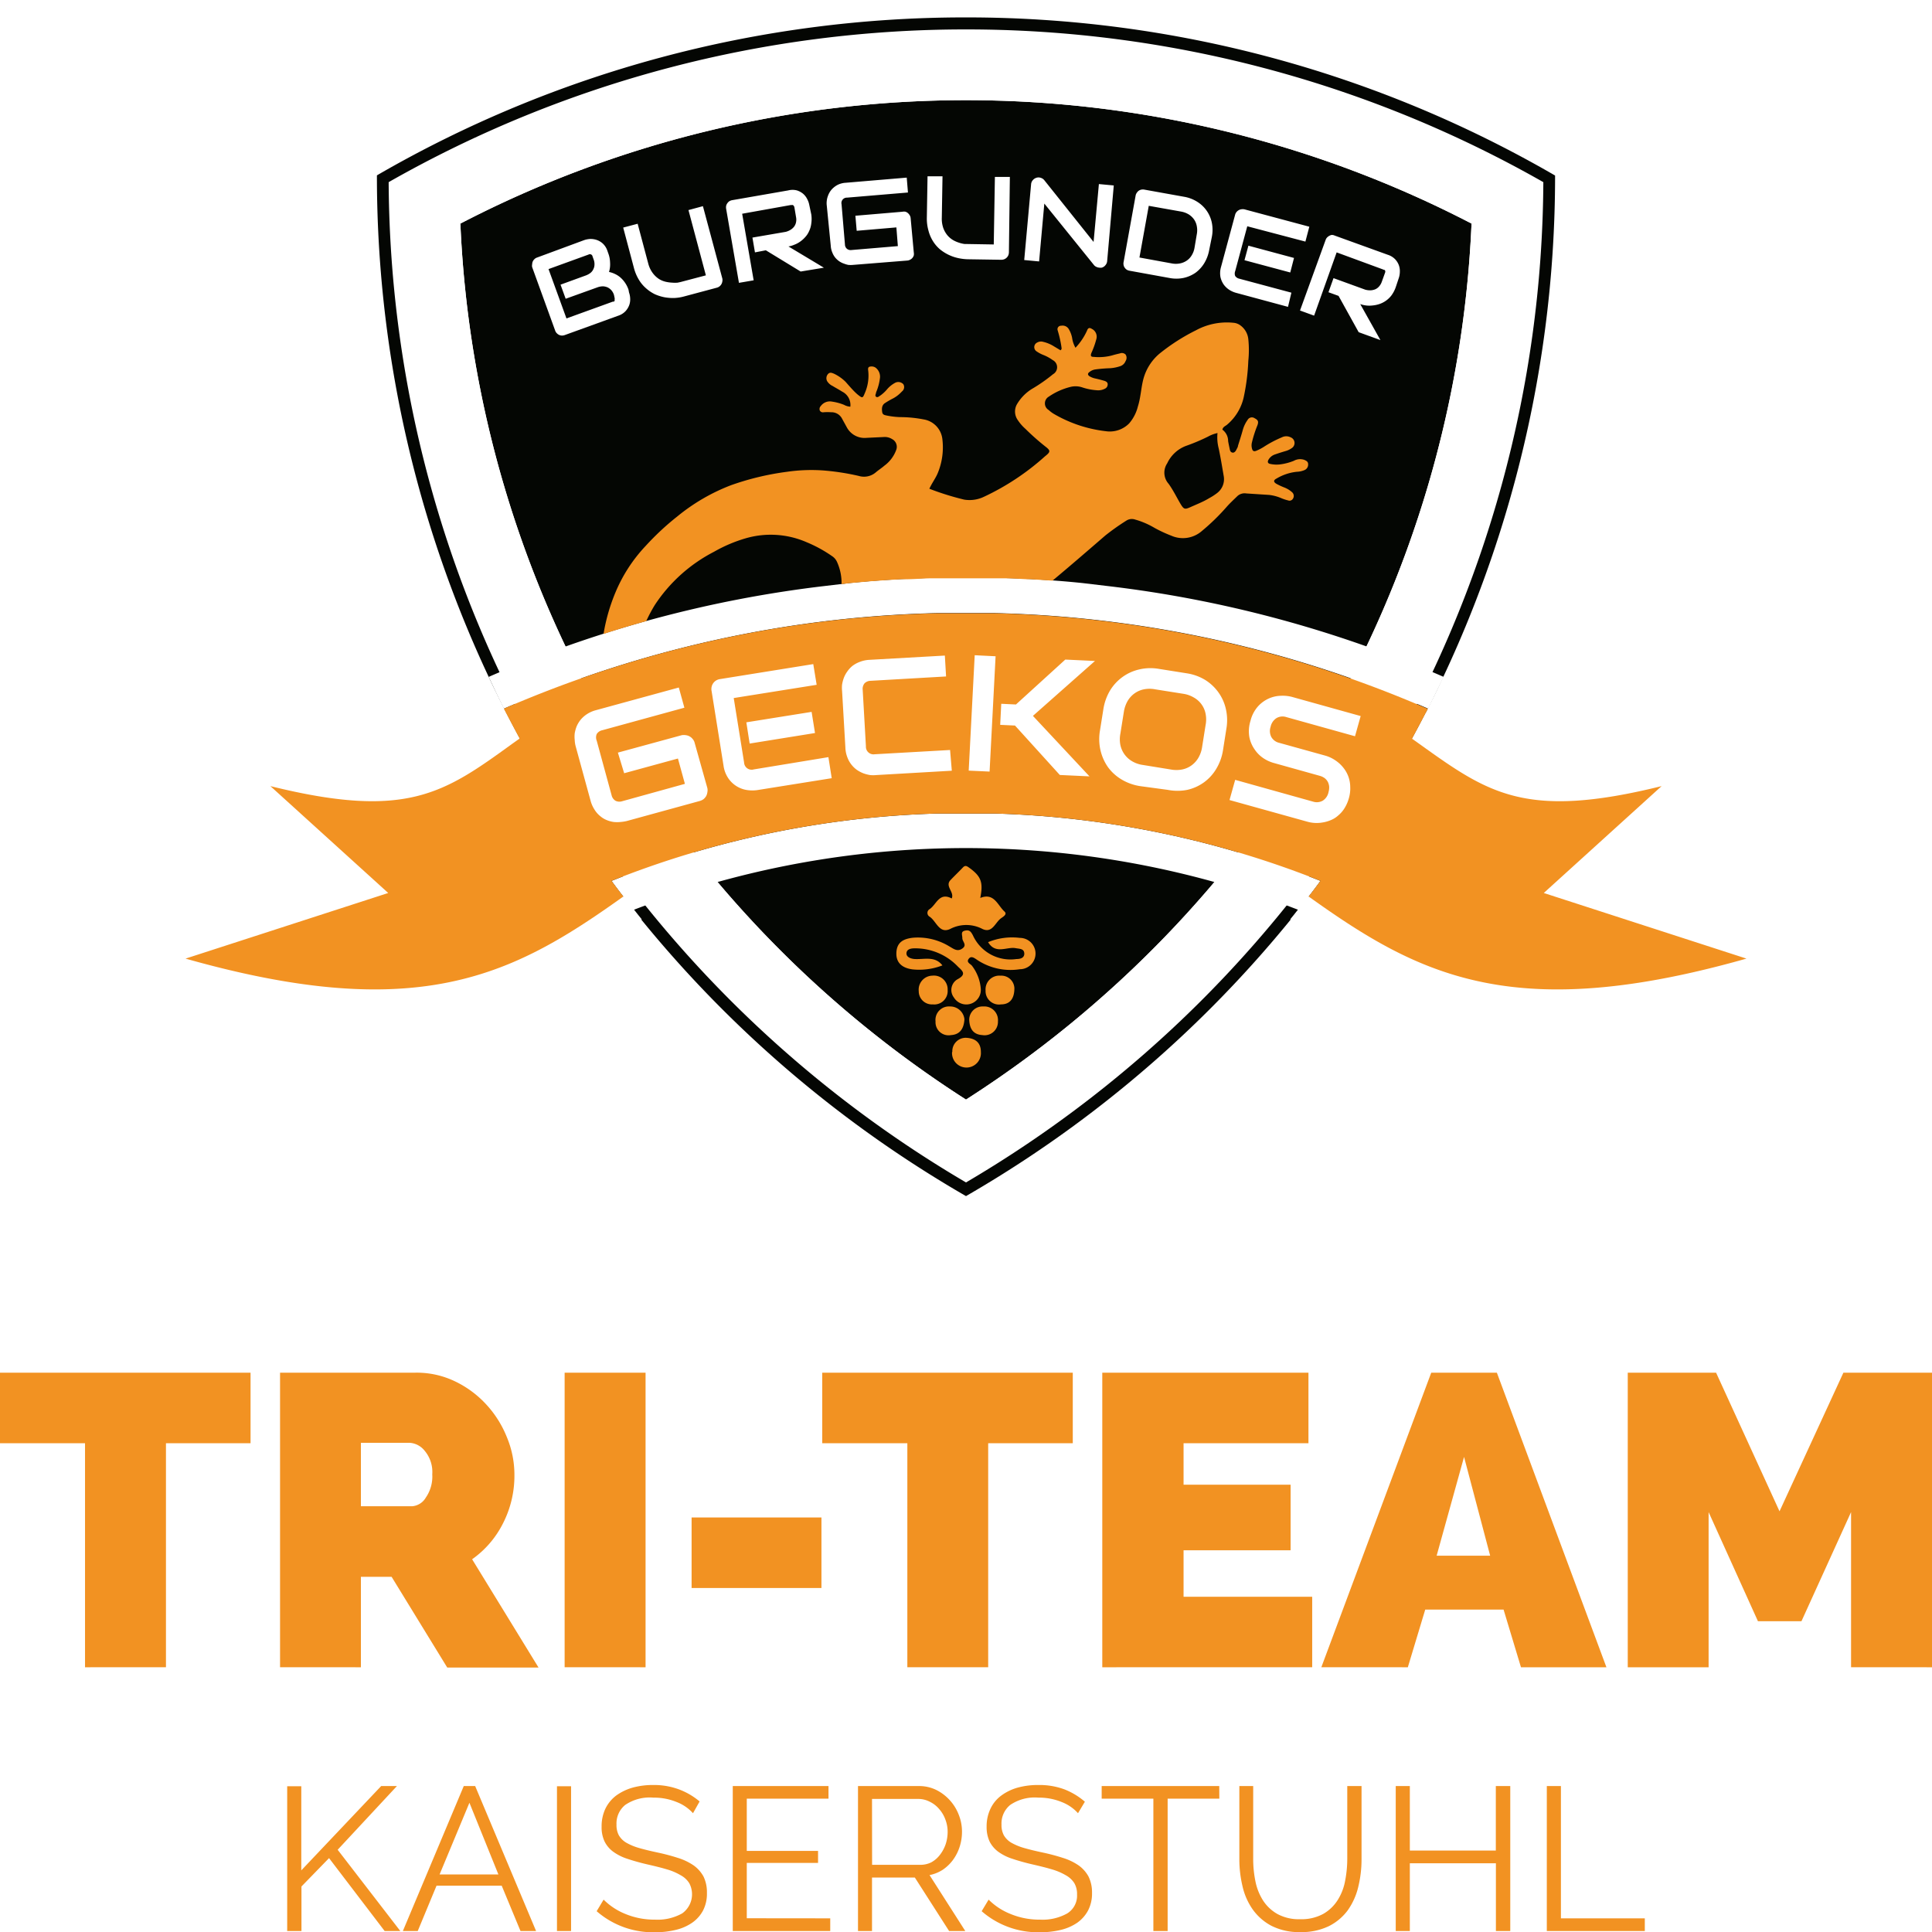
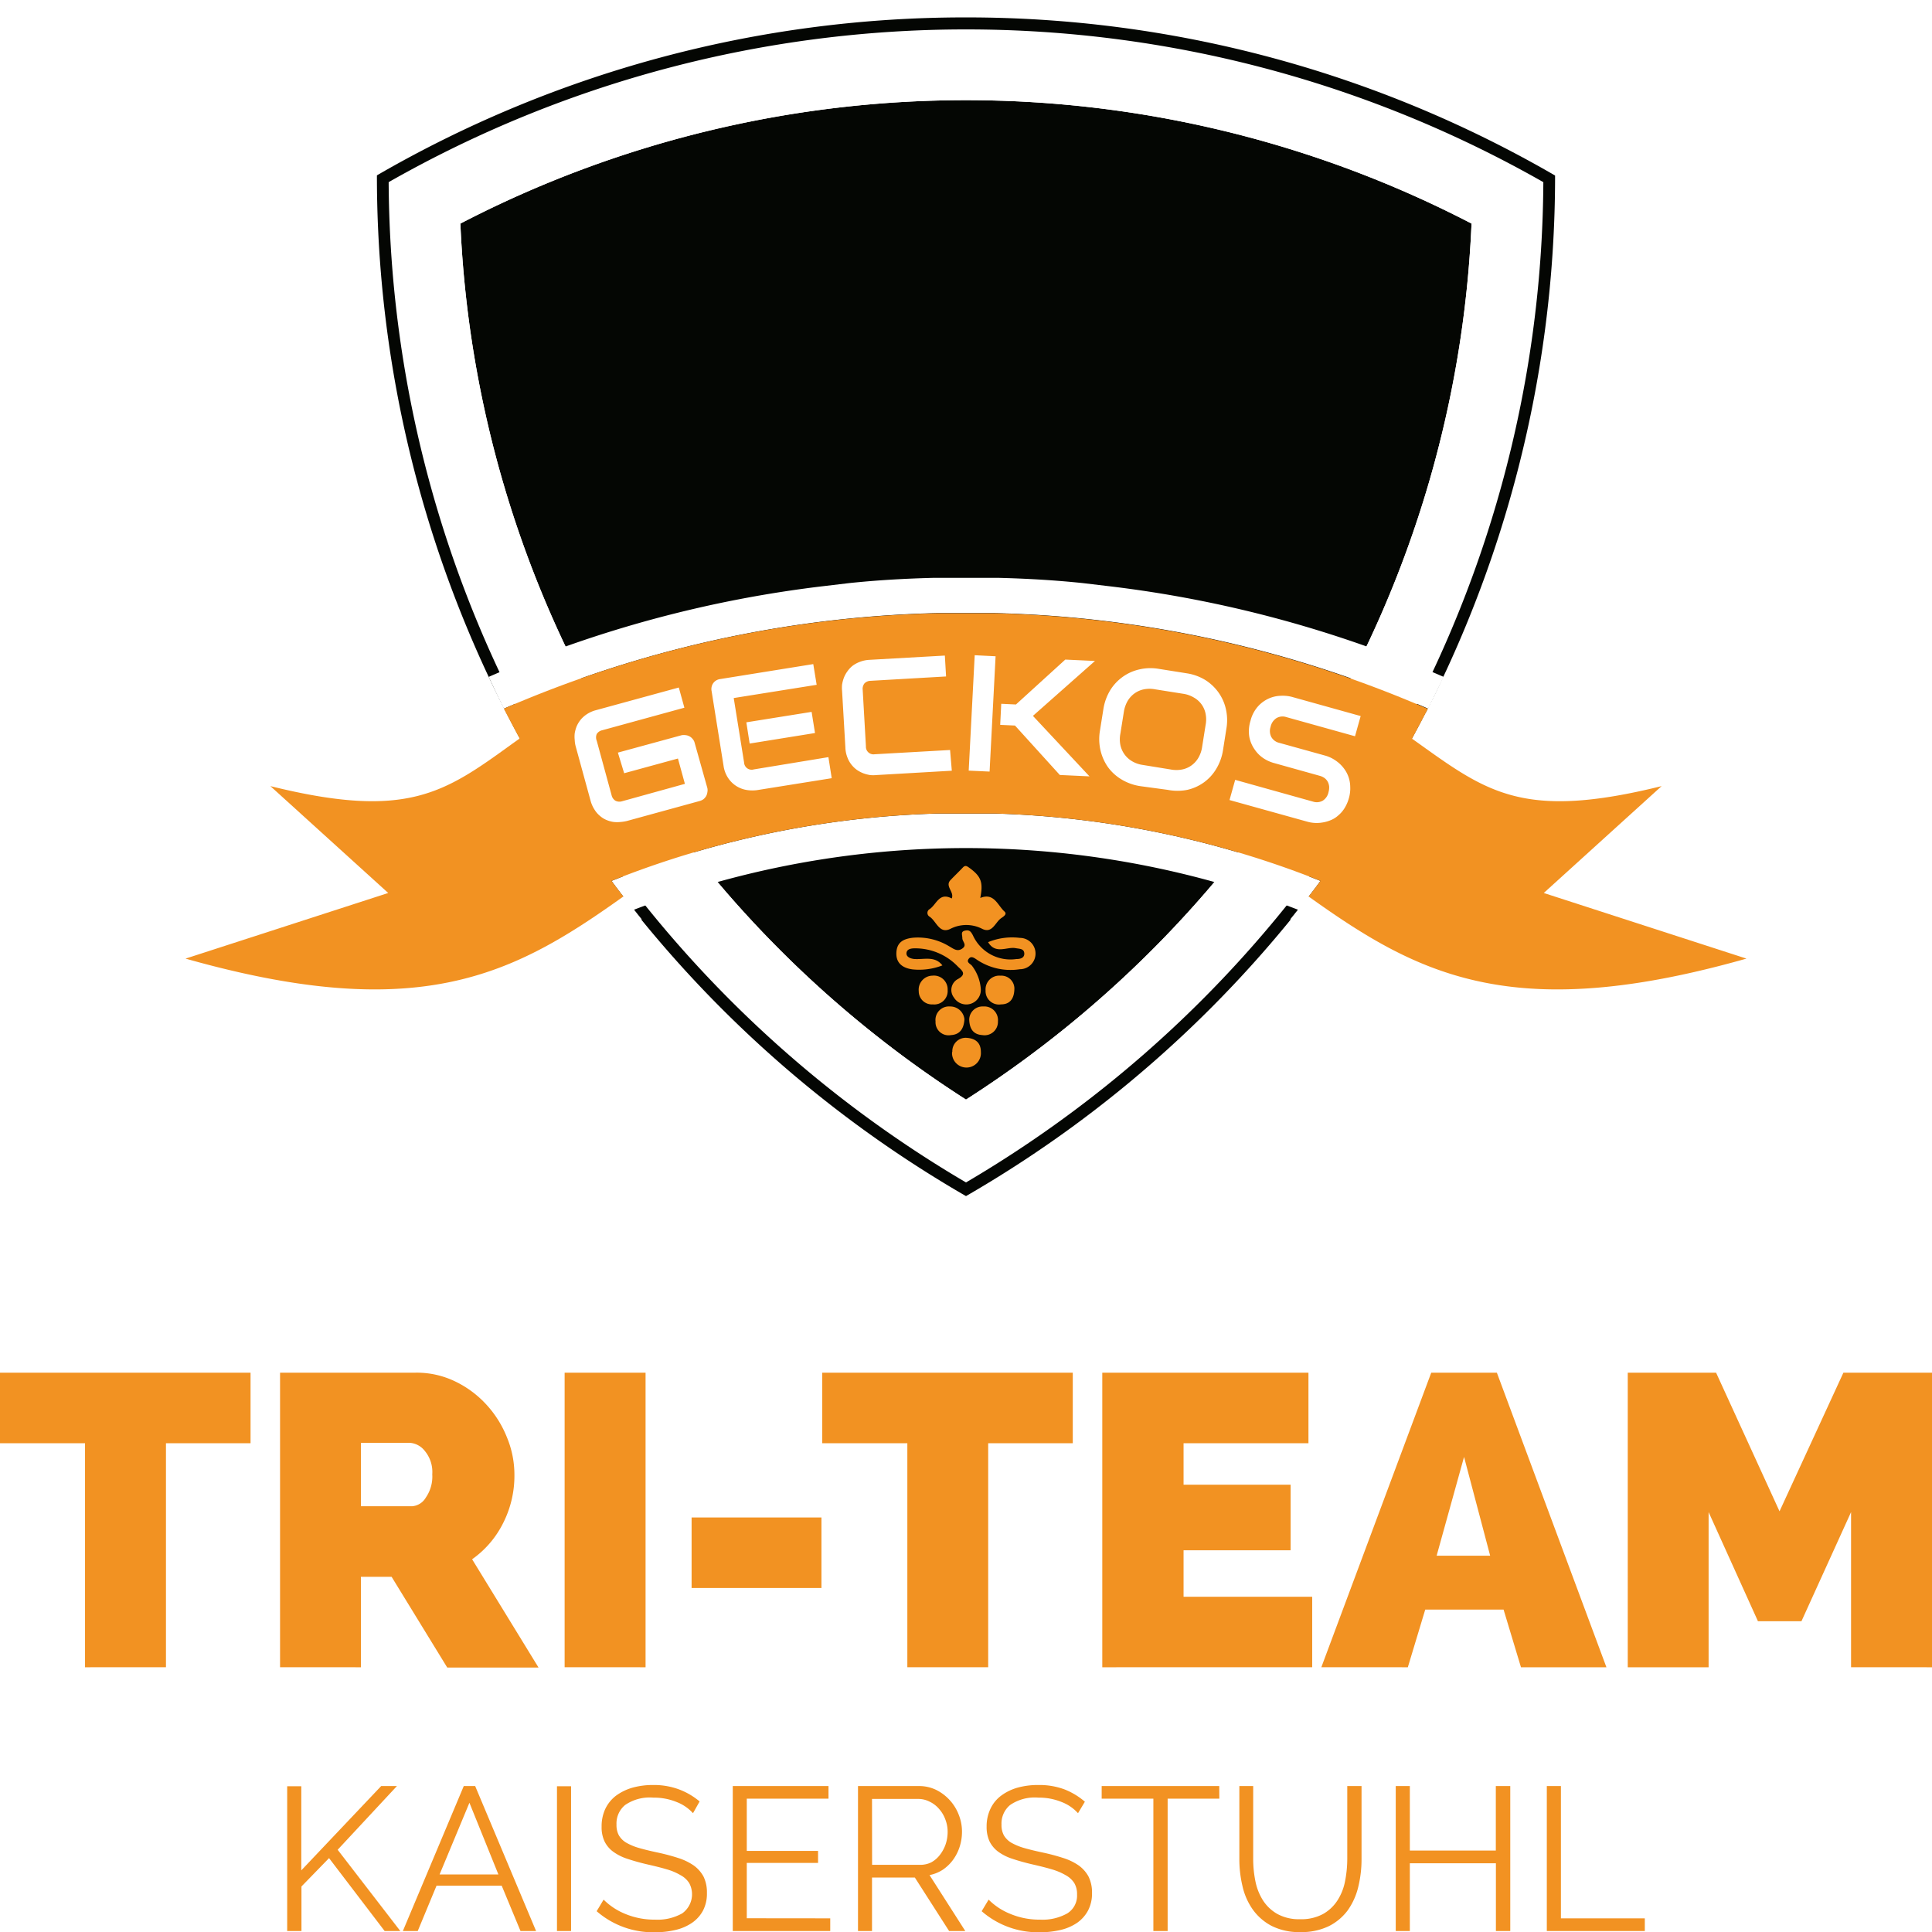
<svg xmlns="http://www.w3.org/2000/svg" viewBox="0 0 222 222.03">
  <defs>
    <style>.\38 987d1c2-c727-4ae8-9a08-9f3427d55c16{fill:#f29222;}.eaa46150-0c35-49a3-915d-b8ca8fe4bf03{fill:#040603;}.\39 90378d5-9133-4342-acb5-5dd3be34e4b0{fill:#fff;}</style>
  </defs>
  <title>tri-team-logo</title>
  <g id="9dbe4b56-9c90-47bc-8d0e-4991854bb3f5" data-name="Ebene 2">
    <g id="f84319fa-d26c-4985-9ee6-1396bd6fee2b" data-name="Ebene 1">
      <path id="891dc6f8-7b4d-4dda-954a-b6e08d4713c9" data-name="TRI-TEAM KAISERSTUHL" class="8987d1c2-c727-4ae8-9a08-9f3427d55c16" d="M28.79,165.84H19.07v25.74H9.77V165.84H0v-8.11H28.79Zm3.39,25.74V157.73H47.72a10.15,10.15,0,0,1,4.57,1,11.74,11.74,0,0,1,3.6,2.67,12.2,12.2,0,0,1,2.36,3.76,11.19,11.19,0,0,1,.86,4.27A12,12,0,0,1,57.82,175a11.18,11.18,0,0,1-3.57,4.17l7.63,12.44H51.39L45,181.19H41.47v10.39Zm9.29-18.5h5.87a2,2,0,0,0,1.59-1,4.24,4.24,0,0,0,.74-2.67,3.78,3.78,0,0,0-.86-2.69,2.39,2.39,0,0,0-1.71-.93H41.47Zm23.41,18.5V157.73h9.3v33.85Zm14.59-9.11v-8.1H94.39v8.1Zm43.8-16.63h-9.72v25.74h-9.29V165.84H94.48v-8.11h28.79Zm27.51,17.64v8.1H126.66V157.73h23.69v8.11H136v4.76h12.3v7.54H136v5.34Zm1.05,8.1,12.63-33.85H172l12.59,33.85h-9.82l-2-6.63h-9l-2,6.63Zm16.4-24.17-3.15,11.35h6.15Zm44.47,24.17V173.75L207,186.29h-5l-5.67-12.54v17.83h-9.29V157.73h10.15l7.29,15.93,7.34-15.93H222v33.85ZM33,221.89V205.25h1.62v9.67l9.18-9.69h1.81l-6.81,7.32L46,221.89h-1.8l-6.39-8.38-3.17,3.26v5.12Zm13.29,0,7-16.66H54.6l7,16.66H59.81l-2.16-5.21H50.16L48,221.89Zm7.65-14.74-3.43,8.24h6.76ZM64,221.89V205.25h1.62v16.64Zm15.63-13.54a4.88,4.88,0,0,0-1.89-1.29,6.87,6.87,0,0,0-2.67-.5,5,5,0,0,0-3.23.84,2.75,2.75,0,0,0-1,2.26,2.49,2.49,0,0,0,.27,1.23,2.41,2.41,0,0,0,.84.84,6.55,6.55,0,0,0,1.46.61c.58.17,1.28.34,2.07.51a23.56,23.56,0,0,1,2.4.63,6.75,6.75,0,0,1,1.81.86,3.81,3.81,0,0,1,1.15,1.29,4.13,4.13,0,0,1,.39,1.89,4.19,4.19,0,0,1-.44,2,4,4,0,0,1-1.25,1.41,5.59,5.59,0,0,1-1.9.83,10,10,0,0,1-2.39.27,9.85,9.85,0,0,1-6.69-2.42l.8-1.33a7.48,7.48,0,0,0,2.46,1.63,8.73,8.73,0,0,0,3.45.67,5.76,5.76,0,0,0,3.12-.72,2.7,2.7,0,0,0,.81-3.47,2.63,2.63,0,0,0-1-.92,6.7,6.7,0,0,0-1.58-.67c-.63-.19-1.37-.37-2.2-.56s-1.64-.42-2.3-.64a5.78,5.78,0,0,1-1.65-.82,3.24,3.24,0,0,1-1-1.18,3.79,3.79,0,0,1-.34-1.7,4.69,4.69,0,0,1,.43-2.06,4.15,4.15,0,0,1,1.22-1.5,6,6,0,0,1,1.88-.92,8.68,8.68,0,0,1,2.41-.31,8.2,8.2,0,0,1,2.94.5A8,8,0,0,1,80.39,207Zm15.77,12.08v1.46H84.2V205.23h11v1.45H85.81v6H94v1.38H85.81v6.36Zm3.19,1.46V205.23h7a4.48,4.48,0,0,1,2,.45,5.32,5.32,0,0,1,2.59,2.88,5.25,5.25,0,0,1,.36,1.9,5.67,5.67,0,0,1-.27,1.75,5.3,5.3,0,0,1-.76,1.5,4.83,4.83,0,0,1-1.17,1.13,4.29,4.29,0,0,1-1.53.62l4.11,6.43h-1.86l-3.94-6.15H100.2v6.15Zm1.62-7.61h5.47A2.8,2.8,0,0,0,107,214a3.13,3.13,0,0,0,1-.86,4.22,4.22,0,0,0,.66-1.22,4.51,4.51,0,0,0,.23-1.43,3.92,3.92,0,0,0-.27-1.44,3.76,3.76,0,0,0-.73-1.21,3.23,3.23,0,0,0-1.08-.82,2.83,2.83,0,0,0-1.3-.31H100.2Zm23.66-5.93a4.88,4.88,0,0,0-1.89-1.29,6.85,6.85,0,0,0-2.66-.5,5,5,0,0,0-3.24.84,2.75,2.75,0,0,0-1,2.26,2.49,2.49,0,0,0,.27,1.23,2.41,2.41,0,0,0,.84.84,6.75,6.75,0,0,0,1.46.61c.59.17,1.28.34,2.08.51a23.33,23.33,0,0,1,2.39.63,6.61,6.61,0,0,1,1.81.86,3.81,3.81,0,0,1,1.15,1.29,4.13,4.13,0,0,1,.4,1.89,4.19,4.19,0,0,1-.45,2,4.09,4.09,0,0,1-1.24,1.41,5.68,5.68,0,0,1-1.9.83,10.14,10.14,0,0,1-2.4.27,9.85,9.85,0,0,1-6.69-2.42l.8-1.33a7.43,7.43,0,0,0,2.47,1.63,8.69,8.69,0,0,0,3.44.67,5.78,5.78,0,0,0,3.13-.72,2.4,2.4,0,0,0,1.12-2.17,2.48,2.48,0,0,0-.31-1.3,2.71,2.71,0,0,0-1-.92,7,7,0,0,0-1.59-.67c-.63-.19-1.36-.37-2.19-.56s-1.65-.42-2.3-.64a5.72,5.72,0,0,1-1.66-.82,3.34,3.34,0,0,1-1-1.18,3.93,3.93,0,0,1-.34-1.7,4.69,4.69,0,0,1,.44-2.06,4,4,0,0,1,1.22-1.5,5.84,5.84,0,0,1,1.87-.92,8.68,8.68,0,0,1,2.41-.31,8.26,8.26,0,0,1,3,.5,8.07,8.07,0,0,1,2.35,1.42Zm16.24-1.67h-5.94v15.21h-1.64V206.68h-5.94v-1.45H140.1Zm9.3,13.85a5.21,5.21,0,0,0,2.62-.6,4.72,4.72,0,0,0,1.66-1.57,6.21,6.21,0,0,0,.87-2.22,13.27,13.27,0,0,0,.25-2.51v-8.4h1.64v8.4a13.3,13.3,0,0,1-.38,3.2,7.74,7.74,0,0,1-1.2,2.67,6.1,6.1,0,0,1-2.18,1.83,7.17,7.17,0,0,1-3.26.68,7,7,0,0,1-3.33-.72,6.19,6.19,0,0,1-2.16-1.89,7.5,7.5,0,0,1-1.17-2.67,13.34,13.34,0,0,1-.36-3.1v-8.4H144v8.4a12.78,12.78,0,0,0,.26,2.56,6.43,6.43,0,0,0,.88,2.2,4.75,4.75,0,0,0,1.66,1.55A5.16,5.16,0,0,0,149.4,220.53Zm24.13-15.3v16.66h-1.65V214.1H162v7.79h-1.62V205.23H162v7.41h9.88v-7.41Zm4.2,16.66V205.23h1.62v15.2H189v1.46Z" />
      <path id="04da82ea-07c4-4d44-ac62-b007eae358b7" data-name="innen" class="eaa46150-0c35-49a3-915d-b8ca8fe4bf03" d="M111,126.35A126.72,126.72,0,0,0,151.86,84a125.61,125.61,0,0,0,17.23-58.31,126.1,126.1,0,0,0-116.19,0A125.74,125.74,0,0,0,70.14,84,126.72,126.72,0,0,0,111,126.35Z" />
      <path id="a372ae6c-ed74-421c-b3ab-07ca82fb3be1" data-name="Rahmen 1" class="990378d5-9133-4342-acb5-5dd3be34e4b0" d="M179.71,18.39a137.55,137.55,0,0,0-137.42,0l-1,.61v1.17a137.91,137.91,0,0,0,68.7,119l1,.59,1-.59a137.92,137.92,0,0,0,68.7-119V19ZM111,126.35A126.72,126.72,0,0,1,70.14,84,125.74,125.74,0,0,1,52.9,25.69a126.1,126.1,0,0,1,116.19,0A125.61,125.61,0,0,1,151.86,84,126.72,126.72,0,0,1,111,126.35Z" />
      <path id="f6bc4fc4-ff8e-4067-82b1-cc5137474de5" data-name="Rahmen2" class="eaa46150-0c35-49a3-915d-b8ca8fe4bf03" d="M111,3.38a134,134,0,0,1,66.34,17.55,133.92,133.92,0,0,1-18.49,67.2A134.77,134.77,0,0,1,111,135.87,134.77,134.77,0,0,1,63.15,88.13a133.84,133.84,0,0,1-18.49-67.2A134,134,0,0,1,111,3.38M111,2A134.74,134.74,0,0,0,43.31,20.15v0A135.32,135.32,0,0,0,111,137.44,135.32,135.32,0,0,0,178.69,20.17v0A134.74,134.74,0,0,0,111,2Z" />
      <path id="765338b6-3227-4898-9f5b-40c6070362b7" data-name="Banner aussen" class="990378d5-9133-4342-acb5-5dd3be34e4b0" d="M212.32,110.36l-10.72,3c-8.7,2.47-16.11,3.67-22.65,3.67-13.61,0-22.15-5.29-30.4-11.2l-.29-.2c.3-.36.59-.73.88-1.1-1.68-.65-3.38-1.25-5.1-1.82a106.4,106.4,0,0,0-66.08,0c-1.72.57-3.42,1.17-5.1,1.82.29.37.58.74.88,1.1l-.29.2c-8.25,5.91-16.79,11.2-30.4,11.2-6.54,0-13.95-1.2-22.66-3.67l-10.71-3L38,101.19,18.85,83.82l13,3.22c14.13,3.5,17.32,1.22,25-4.29l1.25-.89c.52,1,1.05,2,1.59,3l-.87.62C51,91.16,46.7,94.2,31.07,90.33l13.54,12.28-23.29,7.54c8.73,2.47,15.77,3.54,21.73,3.54,12.34,0,20-4.56,28.43-10.57l.14-.1-.1-.14c-.43-.55-.84-1.1-1.25-1.66q4.28-1.71,8.73-3.06a109.9,109.9,0,0,1,28.62-4.68c1.12,0,2.25,0,3.38,0s2.26,0,3.38,0A109.9,109.9,0,0,1,143,98.16q4.45,1.35,8.73,3.06c-.41.56-.82,1.11-1.25,1.66l-.1.14.14.1c8.4,6,16.09,10.57,28.43,10.57,6,0,13-1.07,21.73-3.54l-23.29-7.54,13.54-12.28c-15.63,3.87-19.9.83-27.81-4.83l-.87-.62c.54-1,1.07-2,1.59-3l1.25.89c7.7,5.51,10.9,7.79,25,4.29l13-3.22L184,101.19ZM57,79.58c.3.62.6,1.24.91,1.85.69-.3,1.39-.6,2.1-.89a132.64,132.64,0,0,1,47.58-10.09c1.12,0,2.25,0,3.38,0s2.26,0,3.38,0A132.64,132.64,0,0,1,162,80.54c.71.29,1.41.59,2.1.89.31-.61.61-1.23.91-1.85s.59-1.2.88-1.8A136.47,136.47,0,0,0,127.1,67.32L124.41,67q-4.48-.47-9.64-.6h-.39v0h-6.76v0h-.39q-5.16.13-9.64.6l-2.69.32A136.47,136.47,0,0,0,56.15,77.78C56.44,78.38,56.73,79,57,79.58Z" />
      <path id="e08e6d3e-0ced-4f29-ba14-6d8d1d0d1272" data-name="Banner innen" class="8987d1c2-c727-4ae8-9a08-9f3427d55c16" d="M177.39,102.61l13.54-12.28c-15.63,3.87-19.9.83-27.81-4.83l-.87-.62c.54-1,1.07-2,1.59-3,.07-.14.15-.28.22-.43-.69-.3-1.39-.6-2.1-.89a132.64,132.64,0,0,0-47.58-10.09c-1.12,0-2.25,0-3.38,0s-2.26,0-3.38,0A132.64,132.64,0,0,0,60,80.54c-.71.29-1.41.59-2.1.89.07.15.15.29.22.43.52,1,1.05,2,1.59,3l-.87.62C51,91.16,46.7,94.2,31.07,90.33l13.54,12.28-23.29,7.54c8.73,2.47,15.77,3.54,21.73,3.54,12.34,0,20-4.56,28.43-10.57l.14-.1-.1-.14c-.43-.55-.84-1.1-1.25-1.66q4.28-1.71,8.73-3.06a109.9,109.9,0,0,1,28.62-4.68c1.12,0,2.25,0,3.38,0s2.26,0,3.38,0A109.9,109.9,0,0,1,143,98.16q4.45,1.35,8.73,3.06c-.41.56-.82,1.11-1.25,1.66l-.1.14.14.1c8.4,6,16.09,10.57,28.43,10.57,6,0,13-1.07,21.73-3.54Z" />
-       <path id="a884e74c-df5d-4672-82f9-2aadad9580b9" data-name="Echse" class="8987d1c2-c727-4ae8-9a08-9f3427d55c16" d="M74.26,71.37a16.34,16.34,0,0,1,1-1.88,18,18,0,0,1,6.79-6.09,16.76,16.76,0,0,1,3.65-1.55,10.32,10.32,0,0,1,7,.46,15.33,15.33,0,0,1,2.92,1.6,1.54,1.54,0,0,1,.55.64,5.84,5.84,0,0,1,.53,2.57l.89-.11,2.56-.23h.09c1.08-.09,2.19-.16,3.32-.22l.43,0c1,0,1.93-.09,2.92-.11l.64,0h.1v0h6.76v0h.1l.64,0c1,0,2,.06,2.92.11l.43,0,2.44.16C123,65,125,63.27,127,61.54a26.51,26.51,0,0,1,2.43-1.72,1.16,1.16,0,0,1,1-.12,9.29,9.29,0,0,1,2.22.95,15.37,15.37,0,0,0,1.93.9,3.31,3.31,0,0,0,3.53-.54,24.8,24.8,0,0,0,2.8-2.72c.4-.46.86-.88,1.3-1.31a1.23,1.23,0,0,1,1-.28l2.63.17a5.06,5.06,0,0,1,1.43.39,4.91,4.91,0,0,0,.74.24.45.45,0,0,0,.56-.2.57.57,0,0,0-.08-.72,2.9,2.9,0,0,0-.9-.56,7.5,7.5,0,0,1-.91-.42c-.36-.21-.37-.42,0-.61a5.69,5.69,0,0,1,2.34-.78,2.46,2.46,0,0,0,.89-.2.68.68,0,0,0,.4-.7c0-.28-.25-.39-.47-.48a1.49,1.49,0,0,0-1.17.12,6.28,6.28,0,0,1-1.64.42,3.42,3.42,0,0,1-1.06-.06c-.29-.05-.35-.23-.22-.47a1.35,1.35,0,0,1,.75-.62c.4-.14.81-.27,1.22-.39a2.25,2.25,0,0,0,.7-.33.7.7,0,0,0-.12-1.25,1.11,1.11,0,0,0-1,0,13.15,13.15,0,0,0-2.13,1.13,5.75,5.75,0,0,1-.82.42c-.3.12-.44,0-.5-.31a1.35,1.35,0,0,1,0-.63,13.6,13.6,0,0,1,.64-2c.15-.42.07-.6-.32-.8a.56.56,0,0,0-.81.19,3.65,3.65,0,0,0-.55,1.14c-.17.62-.37,1.23-.56,1.84,0,.13-.1.27-.16.4s-.21.41-.45.38-.3-.22-.34-.42-.13-.6-.18-.9a1.62,1.62,0,0,0-.66-1.32c.06-.3.31-.4.49-.53a5.77,5.77,0,0,0,2-3.38,24.54,24.54,0,0,0,.49-4,12.09,12.09,0,0,0,0-2.48,2.23,2.23,0,0,0-.87-1.56,1.54,1.54,0,0,0-.84-.33,7.44,7.44,0,0,0-4.32.87,22.68,22.68,0,0,0-4.18,2.68,5.75,5.75,0,0,0-1.87,3c-.25,1-.29,2.07-.61,3.07a4.74,4.74,0,0,1-1,1.94,3.12,3.12,0,0,1-2.67.9,15.3,15.3,0,0,1-6-2,3.41,3.41,0,0,1-.57-.43.89.89,0,0,1,0-1.54A7.64,7.64,0,0,1,123,44.46a2.43,2.43,0,0,1,1.41.07,6.77,6.77,0,0,0,1.74.32,1.65,1.65,0,0,0,.82-.19.54.54,0,0,0,.31-.52c0-.22-.2-.32-.38-.38-.34-.1-.69-.19-1-.26a2.09,2.09,0,0,1-.73-.28c-.2-.15-.2-.31,0-.46a1.39,1.39,0,0,1,.7-.31,16.46,16.46,0,0,1,1.7-.14,4.55,4.55,0,0,0,1.11-.22,1,1,0,0,0,.66-.61.68.68,0,0,0,0-.74.61.61,0,0,0-.66-.13c-.3.07-.6.14-.89.23a6,6,0,0,1-2.11.17c-.34,0-.4-.13-.26-.48a9.42,9.42,0,0,0,.55-1.54,1,1,0,0,0-.51-1.2c-.25-.16-.43-.13-.54.17a7.09,7.09,0,0,1-1.34,2,3.18,3.18,0,0,1-.39-1.16,3.19,3.19,0,0,0-.39-1,.82.82,0,0,0-.86-.37.4.4,0,0,0-.41.52,13.33,13.33,0,0,1,.43,1.87c0,.13.1.28-.1.43l-.75-.45a4,4,0,0,0-1.24-.52.88.88,0,0,0-.69.08.58.58,0,0,0-.09,1,3.87,3.87,0,0,0,.88.46,5,5,0,0,1,1,.56A.92.92,0,0,1,121,43a18.67,18.67,0,0,1-2.44,1.7,5.14,5.14,0,0,0-1.71,1.76,1.69,1.69,0,0,0,.1,1.81,5,5,0,0,0,.87,1,27.94,27.94,0,0,0,2.25,2c.67.51.67.64,0,1.17a28.56,28.56,0,0,1-7,4.64,3.83,3.83,0,0,1-2.28.33,31.7,31.7,0,0,1-4-1.25c.29-.64.68-1.15.94-1.74a7.75,7.75,0,0,0,.55-4,2.58,2.58,0,0,0-2.17-2.23,14.15,14.15,0,0,0-2.68-.26,9.19,9.19,0,0,1-1.48-.17c-.26-.06-.53-.07-.58-.41s-.07-.73.27-1a9.7,9.7,0,0,1,1-.58,3.84,3.84,0,0,0,1-.79.63.63,0,0,0,.16-.83.79.79,0,0,0-.91-.18,3.21,3.21,0,0,0-.94.74,4.17,4.17,0,0,1-.78.73c-.16.09-.32.28-.5.15s0-.34,0-.51a5.92,5.92,0,0,0,.45-1.71,1.3,1.3,0,0,0-.37-1,.78.78,0,0,0-.57-.26c-.35,0-.47.08-.42.45a5,5,0,0,1-.4,2.64c-.22.55-.27.56-.73.2s-1-1-1.47-1.53a4.9,4.9,0,0,0-1.33-.93c-.23-.09-.44-.19-.65,0a.72.72,0,0,0-.14.85,1.49,1.49,0,0,0,.63.56c.36.22.74.42,1.1.65a1.71,1.71,0,0,1,.94,1.73,1.63,1.63,0,0,1-.72-.21,5.91,5.91,0,0,0-1.37-.37,1.29,1.29,0,0,0-1.31.51.48.48,0,0,0-.1.53.41.41,0,0,0,.44.18,6,6,0,0,1,.85,0,1.36,1.36,0,0,1,1.27.76l.55,1a2.31,2.31,0,0,0,2.27,1.18l1.91-.09a1.58,1.58,0,0,1,1,.23,1,1,0,0,1,.47,1.28,3.91,3.91,0,0,1-1.35,1.78c-.32.28-.69.51-1,.78a2.08,2.08,0,0,1-1.93.4,27.86,27.86,0,0,0-4.06-.63,19.46,19.46,0,0,0-4.18.15,31.28,31.28,0,0,0-6.47,1.55,22.31,22.31,0,0,0-6.15,3.58,30.59,30.59,0,0,0-3.63,3.38,17.69,17.69,0,0,0-3.47,5.33,21.24,21.24,0,0,0-1.38,4.8C70.9,72.34,72.58,71.84,74.26,71.37Zm59.86-18.13a3.9,3.9,0,0,1,2.15-2,22.43,22.43,0,0,0,2.54-1.07,3.92,3.92,0,0,1,1.09-.41,5,5,0,0,0,.14,1.78c.22,1.05.39,2.09.57,3.14a2,2,0,0,1-.79,2,6.4,6.4,0,0,1-.89.57c-.67.41-1.4.69-2.09,1s-.8.3-1.19-.35-.84-1.58-1.37-2.31A1.92,1.92,0,0,1,134.12,53.24Z" />
      <path id="2087844d-73e5-4a61-b740-f56ab9a93833" data-name="Wein" class="8987d1c2-c727-4ae8-9a08-9f3427d55c16" d="M108.29,110.93a7.38,7.38,0,0,1-3.42.46c-1.11-.14-1.93-.69-1.87-1.93s.87-1.59,1.92-1.71a6.93,6.93,0,0,1,4.17,1c.48.27.91.65,1.49.24s0-.79,0-1.18-.22-.75.29-.87.68.08.92.53a4.74,4.74,0,0,0,5,2.73c.42,0,.88-.1.91-.58,0-.63-.51-.58-1-.67-1-.19-2.3.75-3.16-.69a7.22,7.22,0,0,1,3.65-.49,1.8,1.8,0,0,1,0,3.6,6.93,6.93,0,0,1-4.89-1.06c-.34-.23-.71-.53-1-.12s.23.56.4.8a5,5,0,0,1,1,2.63,1.67,1.67,0,0,1-3.09,1,1.42,1.42,0,0,1,.44-2.11c1-.54.59-.92.06-1.4a6.78,6.78,0,0,0-5-2.14c-.42,0-.91.08-.95.54s.49.66.95.69C106.26,110.26,107.43,109.83,108.29,110.93Zm3.11-11.2c-.26-.18-.46-.36-.75-.06-.48.51-1,1-1.47,1.5-.59.7.5,1.32.18,2.07-1.43-.76-1.75.69-2.53,1.22a.5.5,0,0,0,0,.88c.77.52,1.1,2,2.36,1.4a4,4,0,0,1,3.69,0c1.14.55,1.47-.74,2.14-1.22.21-.16.77-.45.4-.78-.8-.73-1.19-2.2-2.78-1.56C113,101.38,112.73,100.7,111.4,99.73Zm-2,21.15a1.66,1.66,0,1,0,3.31,0c0-1-.55-1.57-1.69-1.63A1.54,1.54,0,0,0,109.43,120.88Zm5.55-8.77a1.58,1.58,0,0,0-1.7,1.7,1.54,1.54,0,0,0,1.78,1.6c1,0,1.54-.64,1.53-1.89A1.5,1.5,0,0,0,115,112.11Zm-5.78,3.54a1.55,1.55,0,0,0-1.67,1.72,1.5,1.5,0,0,0,1.77,1.57c1-.06,1.48-.69,1.55-1.82A1.64,1.64,0,0,0,109.2,115.65Zm3.71,3.29a1.54,1.54,0,0,0,1.79-1.58,1.57,1.57,0,0,0-1.69-1.71,1.53,1.53,0,0,0-1.61,1.52C111.41,118.27,111.88,118.89,112.91,118.94Zm-5.71-3.53a1.54,1.54,0,0,0,1.72-1.65,1.58,1.58,0,0,0-1.76-1.65,1.61,1.61,0,0,0-1.56,1.78A1.51,1.51,0,0,0,107.2,115.41Z" />
      <path id="485f35d4-8318-4f6e-a697-77275cc9eda4" data-name="GECKOS" class="990378d5-9133-4342-acb5-5dd3be34e4b0" d="M81.28,90.55a1.18,1.18,0,0,1,0,.49,1.26,1.26,0,0,1-.14.44,1.43,1.43,0,0,1-.3.35,1.38,1.38,0,0,1-.44.21l-8.38,2.3a4.61,4.61,0,0,1-.71.11,3.61,3.61,0,0,1-.8,0,3.28,3.28,0,0,1-.8-.22,2.66,2.66,0,0,1-.75-.46,2.87,2.87,0,0,1-.64-.73,3.6,3.6,0,0,1-.45-1l-1.72-6.28a3.2,3.2,0,0,1-.11-.72,3.51,3.51,0,0,1,0-.79,4.1,4.1,0,0,1,.23-.81,3.22,3.22,0,0,1,.46-.75,3.26,3.26,0,0,1,.73-.64,3.48,3.48,0,0,1,1-.44L78,79l.64,2.32-9.44,2.59a1,1,0,0,0-.63.43,1,1,0,0,0,0,.78l1.71,6.27a1,1,0,0,0,.44.62,1,1,0,0,0,.76.06l7.22-2-.8-2.91-6.18,1.69L71,86.48l7.33-2a1.37,1.37,0,0,1,.49,0,1.1,1.1,0,0,1,.44.15,1.15,1.15,0,0,1,.35.31,1,1,0,0,1,.21.42Zm14.29-1.13L87,90.79a4,4,0,0,1-1.1,0,3.17,3.17,0,0,1-2.17-1.3,3.4,3.4,0,0,1-.59-1.5l-1.37-8.57a1.15,1.15,0,0,1,0-.49,1.13,1.13,0,0,1,.52-.74,1.2,1.2,0,0,1,.46-.16l10.7-1.72.39,2.38-9.53,1.52,1.19,7.4a.87.87,0,0,0,1.12.8L95.19,87Zm-1.92-5.19-7.51,1.21L85.76,83l7.5-1.2Zm15.72,4.33-8.67.5a3.64,3.64,0,0,1-.72,0,4.15,4.15,0,0,1-.77-.2,3.75,3.75,0,0,1-.74-.39A3.1,3.1,0,0,1,97.36,87a3.37,3.37,0,0,1-.22-1.11l-.38-6.5a3.64,3.64,0,0,1,0-.72,4.15,4.15,0,0,1,.2-.77,3.12,3.12,0,0,1,.4-.74,3.07,3.07,0,0,1,.6-.65,3.27,3.27,0,0,1,.85-.46,3.5,3.5,0,0,1,1.09-.23l8.67-.49.14,2.4-8.67.5a1,1,0,0,0-.7.29,1,1,0,0,0-.21.75l.37,6.49a.87.87,0,0,0,1,.91l8.67-.49Zm4.34.1-2.4-.11L112,75.29l2.4.12Zm11.48.55-3.41-.16-5.15-5.68-1.7-.08.12-2.42,1.69.08,5.67-5.16,3.41.16-7.13,6.31Zm15.34-3a5.89,5.89,0,0,1-.77,2.13,5.19,5.19,0,0,1-1.42,1.56,5.27,5.27,0,0,1-1.91.86,5.84,5.84,0,0,1-2.25,0L131,90.33a5.89,5.89,0,0,1-2.12-.76,5.3,5.3,0,0,1-1.56-1.41,5.57,5.57,0,0,1-.86-1.92,5.74,5.74,0,0,1-.07-2.27l.4-2.51a6,6,0,0,1,.77-2.13A5.32,5.32,0,0,1,129,77.78a5.24,5.24,0,0,1,1.92-.86,5.64,5.64,0,0,1,2.25-.06l3.21.51a5.73,5.73,0,0,1,2.12.77A5.38,5.38,0,0,1,140,79.55a5.24,5.24,0,0,1,.86,1.92,5.7,5.7,0,0,1,.06,2.26Zm-2-2.89a3.38,3.38,0,0,0,0-1.31,2.73,2.73,0,0,0-1.35-1.86,3.34,3.34,0,0,0-1.22-.43l-3.22-.51a3.33,3.33,0,0,0-1.3,0,2.76,2.76,0,0,0-1.08.47,2.87,2.87,0,0,0-.79.87,3.64,3.64,0,0,0-.43,1.24l-.4,2.51a3.38,3.38,0,0,0,0,1.31,2.83,2.83,0,0,0,1.36,1.87,3.31,3.31,0,0,0,1.23.42l3.2.52a3.53,3.53,0,0,0,1.3,0,2.76,2.76,0,0,0,1.08-.47,2.87,2.87,0,0,0,.79-.87,3.44,3.44,0,0,0,.43-1.24ZM155,91.7a4.32,4.32,0,0,1-.52,1.19,3.48,3.48,0,0,1-.73.83,2.86,2.86,0,0,1-.86.53,4,4,0,0,1-.93.26,3.9,3.9,0,0,1-1.73-.09l-8.95-2.49.65-2.32,8.94,2.5A1.4,1.4,0,0,0,152,92a1.51,1.51,0,0,0,.66-1,1.88,1.88,0,0,0,.07-.61,1.54,1.54,0,0,0-.15-.54,1.36,1.36,0,0,0-.36-.43,1.71,1.71,0,0,0-.56-.27l-5.33-1.49a4.13,4.13,0,0,1-1.16-.54,3.65,3.65,0,0,1-1-1,3.73,3.73,0,0,1-.61-1.42,4,4,0,0,1,.13-1.87,3.9,3.9,0,0,1,.86-1.66,3.71,3.71,0,0,1,1.25-.91,3.6,3.6,0,0,1,1.39-.31,4.24,4.24,0,0,1,1.27.13l7.89,2.2-.65,2.32-7.89-2.2a1.38,1.38,0,0,0-1.14.12,1.56,1.56,0,0,0-.67,1,1.51,1.51,0,0,0,.08,1.16,1.41,1.41,0,0,0,.92.68l5.33,1.48h0a4.07,4.07,0,0,1,.77.32,4.58,4.58,0,0,1,.75.52,4.07,4.07,0,0,1,.65.72,3.54,3.54,0,0,1,.65,2A4,4,0,0,1,155,91.7Z" />
-       <path id="550828da-317d-400f-9ef8-01e54ca60919" data-name="BURGUNDER" class="990378d5-9133-4342-acb5-5dd3be34e4b0" d="M72.28,33.61a2.28,2.28,0,0,1,.13.68,1.94,1.94,0,0,1-.1.75,2.11,2.11,0,0,1-.43.71,2,2,0,0,1-.85.53L64.9,38.5a1,1,0,0,1-.34.06.79.79,0,0,1-.32-.08.86.86,0,0,1-.27-.2.75.75,0,0,1-.18-.3L61.15,30.7a.8.8,0,0,1,0-.34.88.88,0,0,1,.07-.32.86.86,0,0,1,.2-.27.75.75,0,0,1,.3-.18l5.41-2a2.57,2.57,0,0,1,.67-.13,2.19,2.19,0,0,1,.76.11,2,2,0,0,1,.72.43,2,2,0,0,1,.52.84l.11.31a3.15,3.15,0,0,1,.19,1,3,3,0,0,1-.12,1.1,3,3,0,0,1,.66.22,2.69,2.69,0,0,1,.62.39,3.12,3.12,0,0,1,.54.6,3.23,3.23,0,0,1,.42.83Zm-1.73.28a1.49,1.49,0,0,0-.3-.54,1.41,1.41,0,0,0-.44-.33,1.52,1.52,0,0,0-.53-.12,1.92,1.92,0,0,0-.61.11L65,34.33l-.59-1.62,2.91-1.06a2,2,0,0,0,.54-.3,1.16,1.16,0,0,0,.33-.44,1.18,1.18,0,0,0,.12-.53,1.47,1.47,0,0,0-.11-.6l-.11-.31a.31.31,0,0,0-.46-.22l-4.6,1.67,2.06,5.67,5.33-1.93.1,0a.27.27,0,0,0,.1-.08.26.26,0,0,0,0-.14.49.49,0,0,0,0-.22ZM83,32a.83.83,0,0,1,0,.35.89.89,0,0,1-.11.31.86.86,0,0,1-.22.25.81.81,0,0,1-.31.15l-3.74,1a5,5,0,0,1-1.11.18,5.47,5.47,0,0,1-1.14-.08,5.18,5.18,0,0,1-1.12-.35,4.43,4.43,0,0,1-1-.67,4.11,4.11,0,0,1-.84-1,5.08,5.08,0,0,1-.58-1.4l-1.22-4.59,1.66-.44,1.22,4.58A3.17,3.17,0,0,0,75,31.37a2.83,2.83,0,0,0,.71.68,2.51,2.51,0,0,0,.8.33,4.31,4.31,0,0,0,.75.1,3.54,3.54,0,0,0,.6,0l.33-.07,2.92-.77-2-7.5,1.66-.45Zm10.22-7.37a3.48,3.48,0,0,1,0,1.06,2.67,2.67,0,0,1-.25.87,2.43,2.43,0,0,1-.46.7,3.19,3.19,0,0,1-.59.52,2.87,2.87,0,0,1-.67.35,2.8,2.8,0,0,1-.65.19l4.07,2.44L92,31.2,88,28.76,86.75,29l-.29-1.7,3.83-.66a2,2,0,0,0,.56-.24,1.54,1.54,0,0,0,.4-.36,1.26,1.26,0,0,0,.22-.5,1.51,1.51,0,0,0,0-.6l-.18-1.07a.42.42,0,0,0-.08-.21.26.26,0,0,0-.11-.1.25.25,0,0,0-.12,0h-.12l-5.58,1,1.32,7.65-1.69.29L83.44,24a1,1,0,0,1,0-.35.83.83,0,0,1,.14-.3.84.84,0,0,1,.23-.23.93.93,0,0,1,.33-.12l6.43-1.12a2,2,0,0,1,1,0,2.06,2.06,0,0,1,.73.4,1.93,1.93,0,0,1,.46.61,2.31,2.31,0,0,1,.23.65ZM105,29a1,1,0,0,1,0,.35.9.9,0,0,1-.16.29.86.86,0,0,1-.26.2.75.75,0,0,1-.34.1L98,30.44a3.06,3.06,0,0,1-.52,0A2.74,2.74,0,0,1,97,30.3a2.24,2.24,0,0,1-.54-.26,2.32,2.32,0,0,1-.47-.42,2.2,2.2,0,0,1-.35-.6,2.29,2.29,0,0,1-.18-.78L95,23.6a2.2,2.2,0,0,1,0-.51,2.27,2.27,0,0,1,.13-.56,2.37,2.37,0,0,1,.26-.53,2.13,2.13,0,0,1,.43-.47,2.26,2.26,0,0,1,.59-.36,2.49,2.49,0,0,1,.78-.17l7-.59.14,1.71-7,.59a.62.62,0,0,0-.63.76l.39,4.62a.66.66,0,0,0,.23.5.67.67,0,0,0,.52.14l5.33-.45L103,26.13l-4.56.39-.15-1.73,5.41-.46a.81.81,0,0,1,.35,0,.77.77,0,0,1,.29.17,1,1,0,0,1,.2.25.75.75,0,0,1,.1.33Zm10.93,0a1,1,0,0,1-.07.34.88.88,0,0,1-.19.27.84.84,0,0,1-.28.18,1,1,0,0,1-.34.06l-3.87-.06a6,6,0,0,1-1.11-.14,5,5,0,0,1-2.06-1,4,4,0,0,1-.8-.93,4.29,4.29,0,0,1-.52-1.21A5.09,5.09,0,0,1,106.5,25l.08-4.74,1.72,0L108.22,25a3.26,3.26,0,0,0,.18,1.23,2.81,2.81,0,0,0,.5.85,2.57,2.57,0,0,0,.67.54,3.6,3.6,0,0,0,.7.29,3.37,3.37,0,0,0,.59.13l.33,0,3,.05.13-7.76,1.72,0Zm11.29,1a.75.75,0,0,1-.1.33,1.09,1.09,0,0,1-.21.26.9.9,0,0,1-.29.16,1,1,0,0,1-.34,0,.85.85,0,0,1-.31-.09.71.71,0,0,1-.27-.21L120,23.39l-.6,6.65-1.71-.16.79-8.71a.79.79,0,0,1,.19-.46.89.89,0,0,1,.41-.28.78.78,0,0,1,.5,0,.81.81,0,0,1,.42.28l5.66,7.09.61-6.65,1.71.16Zm11.72-1.25a4.41,4.41,0,0,1-.58,1.52,3.83,3.83,0,0,1-1,1.08,3.87,3.87,0,0,1-1.38.59,4.15,4.15,0,0,1-1.61,0l-4.57-.83a.93.93,0,0,1-.33-.12.84.84,0,0,1-.23-.23.67.67,0,0,1-.13-.3.82.82,0,0,1,0-.35l1.38-7.63a.8.8,0,0,1,.13-.32,1,1,0,0,1,.22-.24.79.79,0,0,1,.31-.13.82.82,0,0,1,.35,0l4.56.82a4.11,4.11,0,0,1,1.5.57,3.71,3.71,0,0,1,1.69,2.42,4.2,4.2,0,0,1,0,1.62Zm-1.42-1.83a2.42,2.42,0,0,0,0-.93,1.93,1.93,0,0,0-.32-.78,2.15,2.15,0,0,0-.62-.58,2.57,2.57,0,0,0-.87-.32L132,23.65l-1.07,5.94,3.72.68a2.42,2.42,0,0,0,.93,0,2.08,2.08,0,0,0,.78-.32,1.92,1.92,0,0,0,.58-.62,2.38,2.38,0,0,0,.32-.87ZM148,35.26l-6-1.62a2.8,2.8,0,0,1-.72-.32,2.47,2.47,0,0,1-.65-.6,2.44,2.44,0,0,1-.39-.88,2.55,2.55,0,0,1,.06-1.15l1.62-6a.81.81,0,0,1,.15-.31.88.88,0,0,1,.25-.22.82.82,0,0,1,.31-.11,1.06,1.06,0,0,1,.35,0l7.47,2L150,27.76,143.32,26l-1.39,5.16a.77.77,0,0,0,0,.55.76.76,0,0,0,.46.31l6,1.61Zm.26-3.95L143,29.9l.45-1.67,5.24,1.41ZM160.38,33a3.61,3.61,0,0,1-.49.94,2.91,2.91,0,0,1-1.4,1,3.4,3.4,0,0,1-.77.16,3.1,3.1,0,0,1-.75,0,3.13,3.13,0,0,1-.67-.16l2.32,4.14-2.5-.91L153.81,34l-1.16-.42.58-1.62,3.66,1.33a2.13,2.13,0,0,0,.6.07,1.63,1.63,0,0,0,.54-.12,1.21,1.21,0,0,0,.43-.32,1.56,1.56,0,0,0,.31-.52l.36-1a.55.55,0,0,0,.05-.22.46.46,0,0,0-.05-.14A.25.25,0,0,0,159,31l-.11-.05L153.59,29,151,36.27l-1.62-.59,2.94-8.1a.77.77,0,0,1,.17-.29,1.05,1.05,0,0,1,.27-.2A.84.84,0,0,1,153,27a.68.68,0,0,1,.34.06l6.14,2.22a2,2,0,0,1,.84.52,2,2,0,0,1,.43.71,2,2,0,0,1,.1.76,2.29,2.29,0,0,1-.12.68Z" />
    </g>
  </g>
</svg>